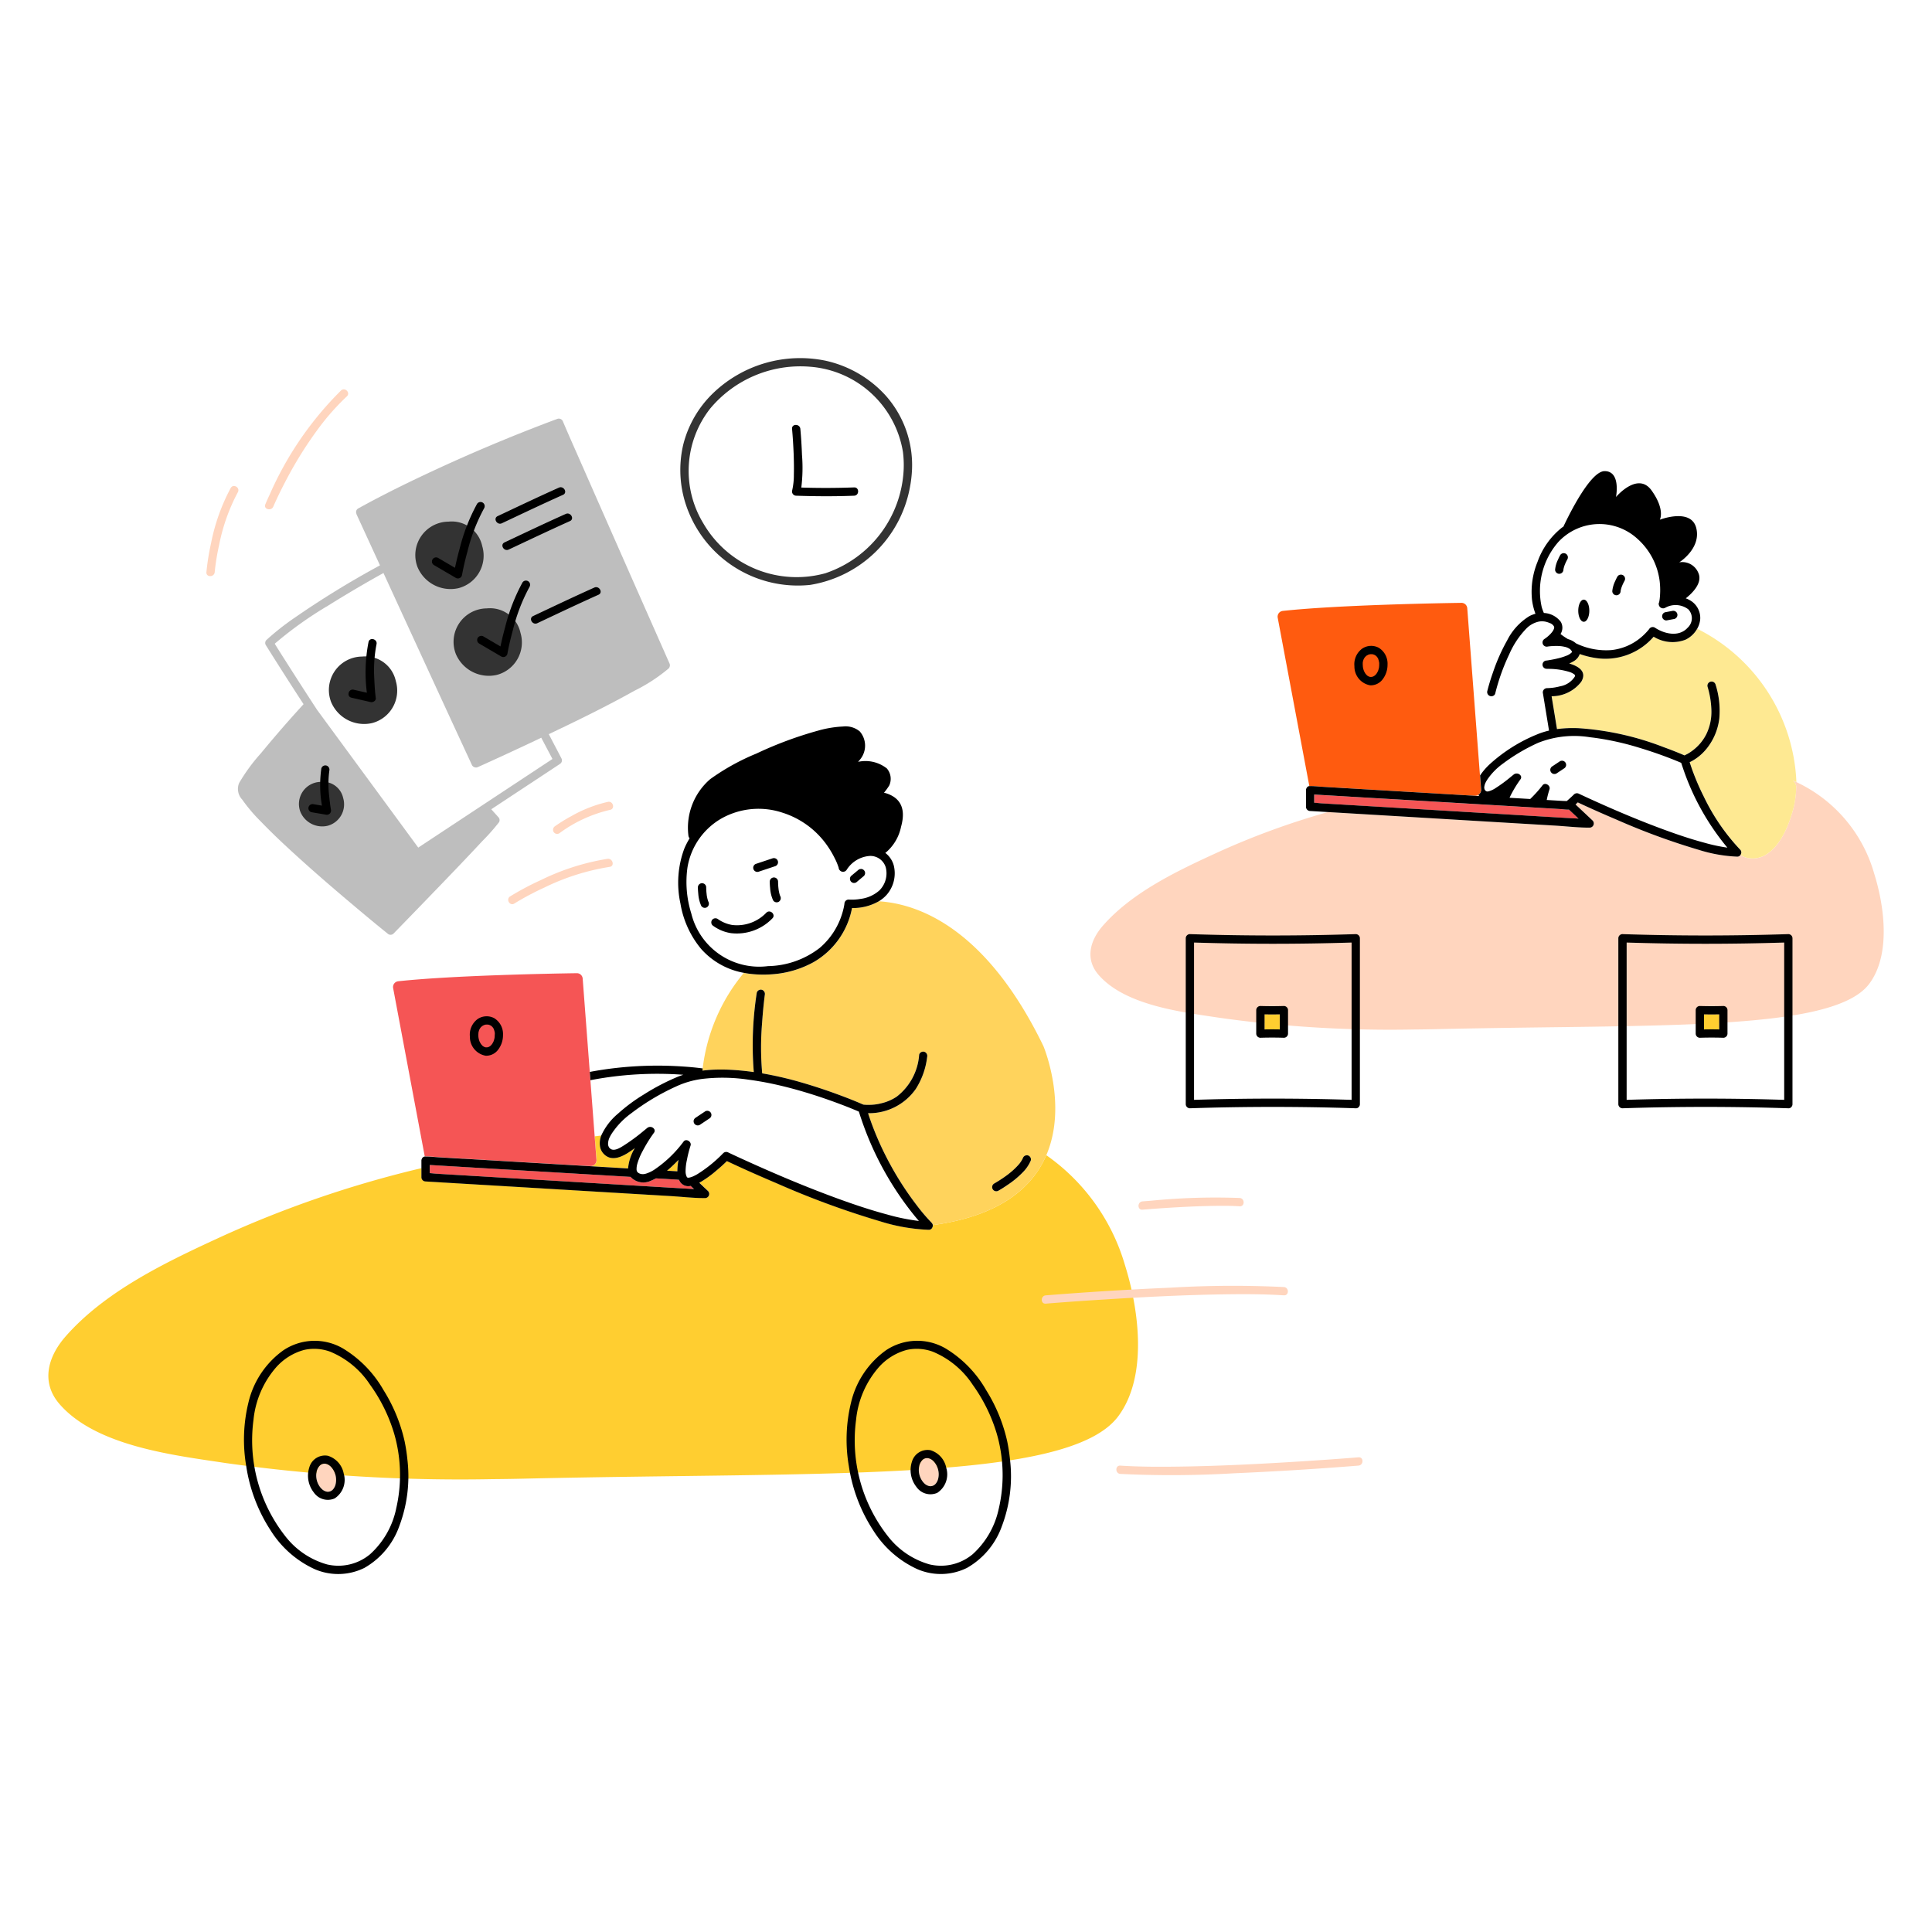
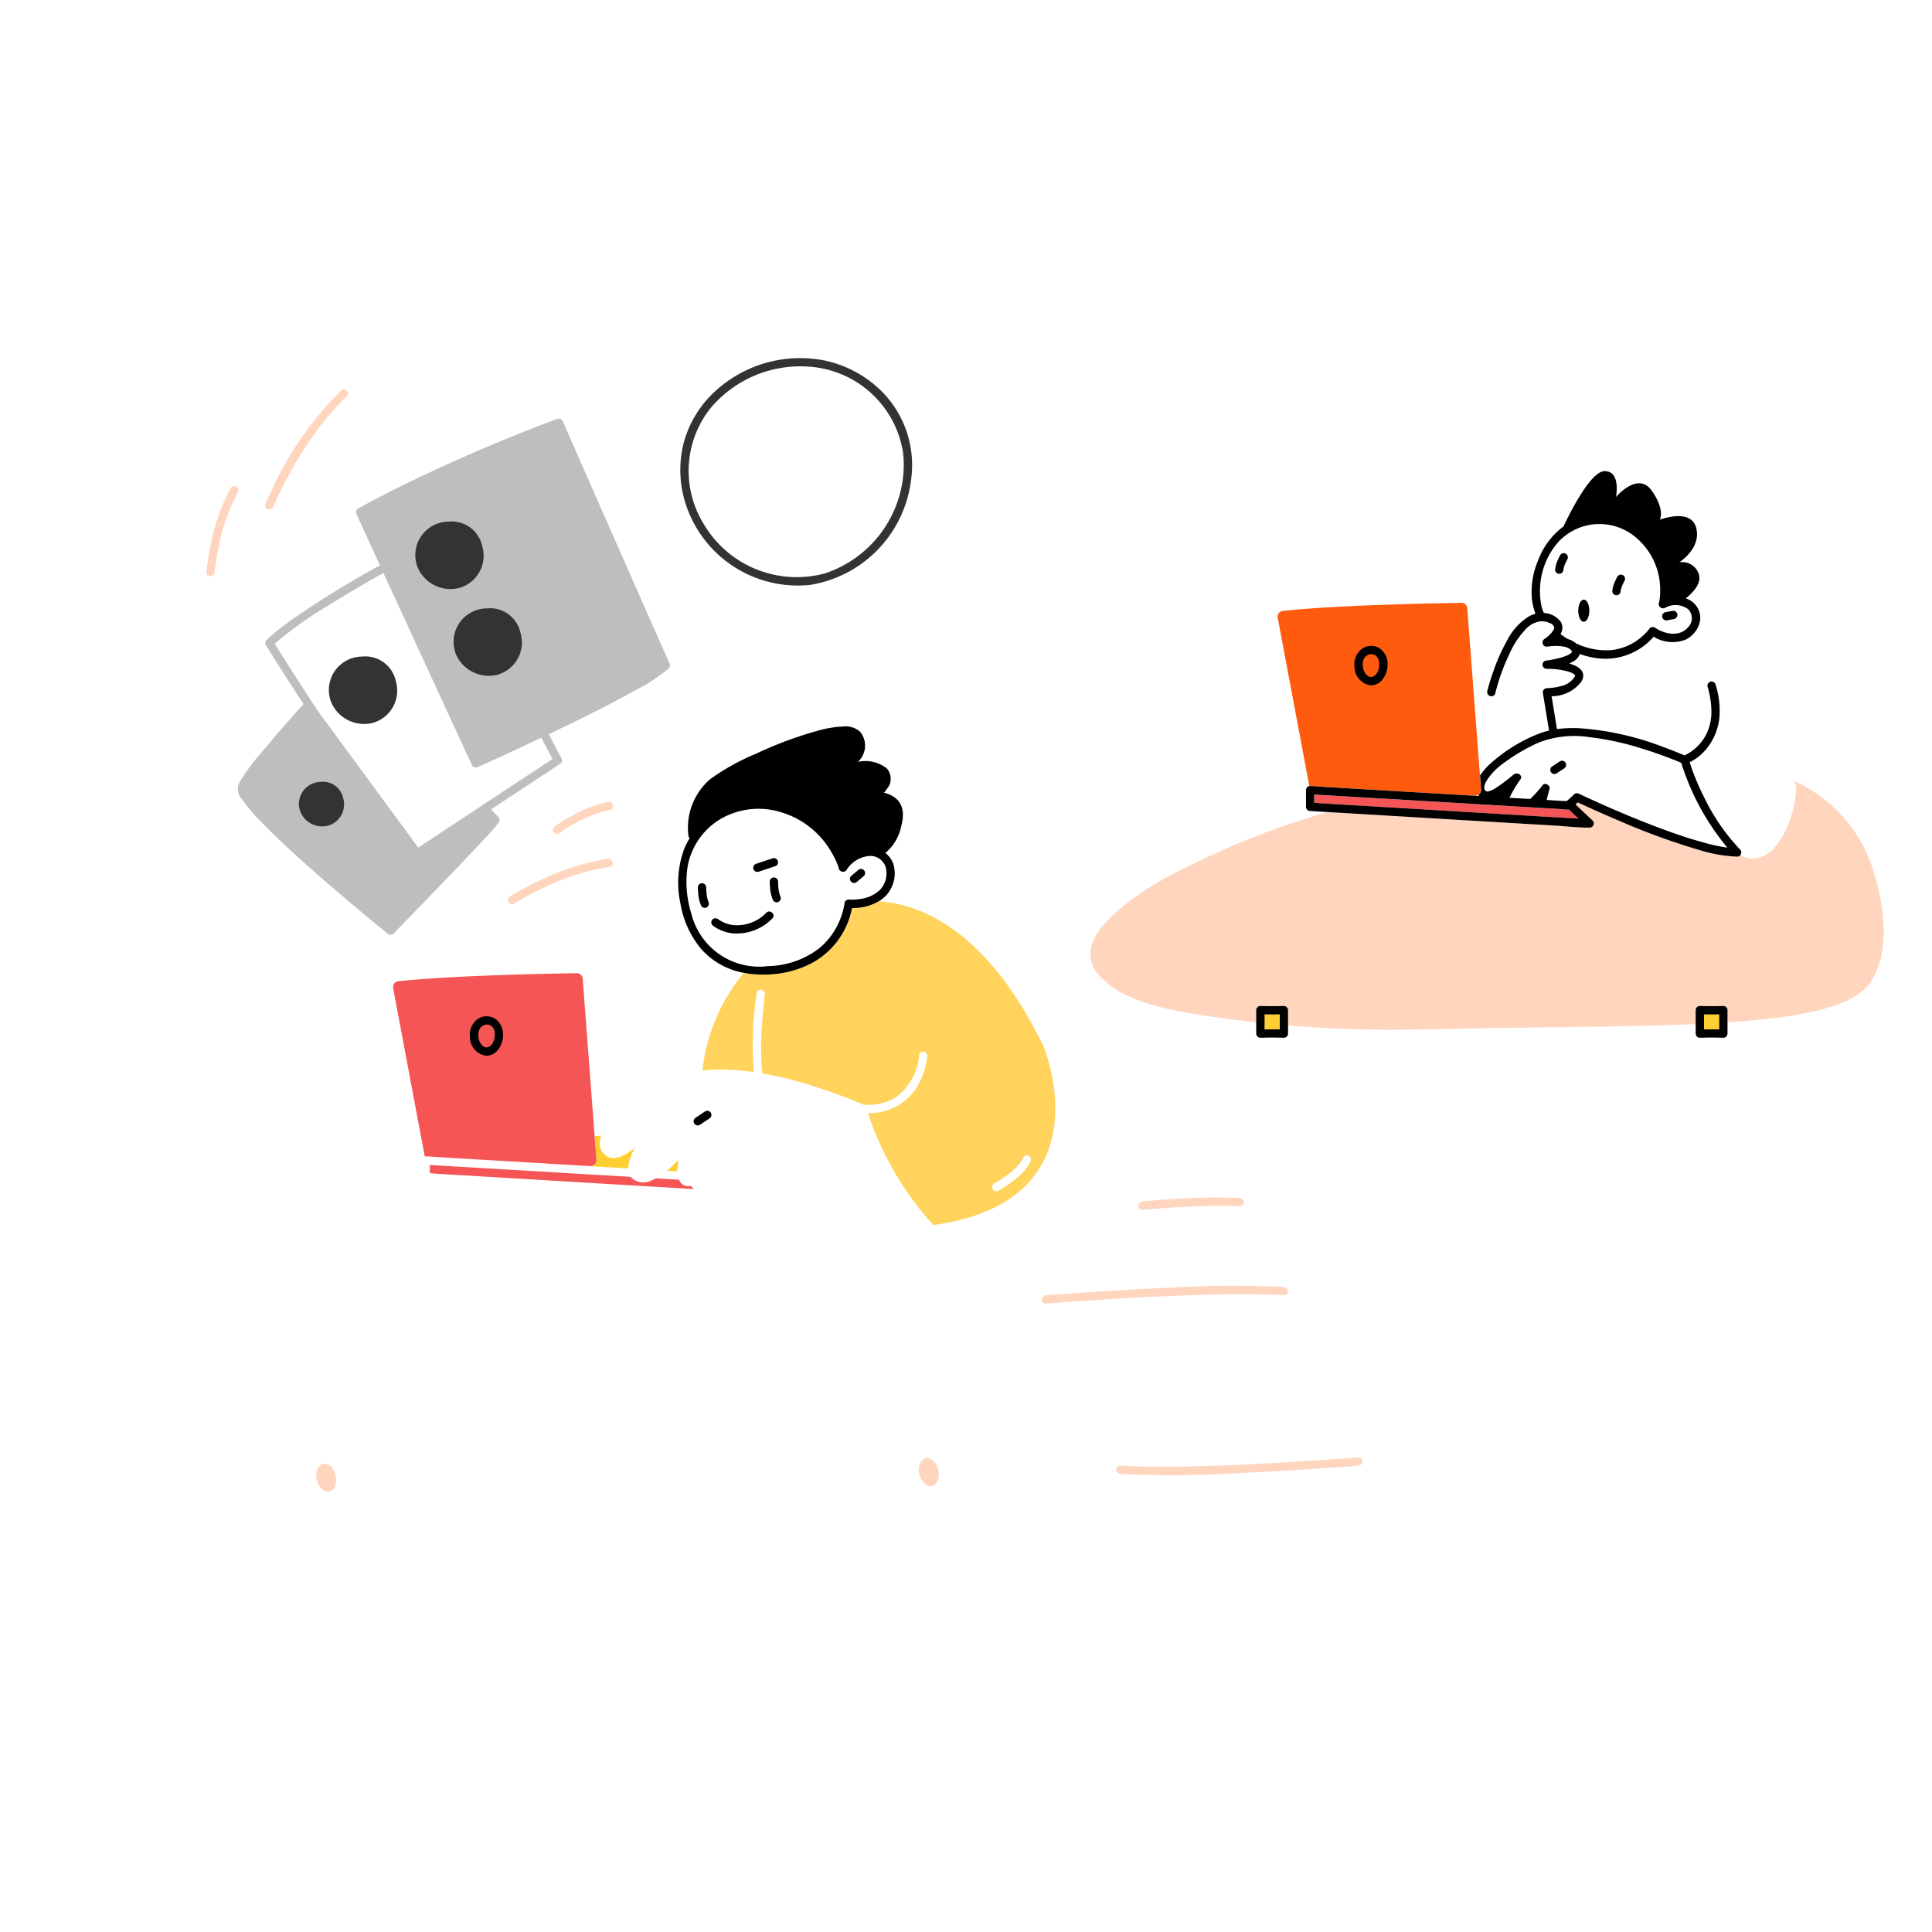
<svg xmlns="http://www.w3.org/2000/svg" viewBox="0 0 200 200">
  <desc>Being Productive 1 Streamline Illustration: https://streamlinehq.com</desc>
  <defs />
  <path d="m69.291 68.643 -3.5 -7.916Q62.868 54.1 59.95 47.469c-0.57 -1.3 -1.151 -2.591 -1.7 -3.9a0.465 0.465 0 0 0 -0.524 -0.218 177.536 177.536 0 0 0 -14.57 6.178c-2.05 0.977 -4.078 2 -6.063 3.1a0.42 0.42 0 0 0 -0.21 0.506 0.512 0.512 0 0 0 0.039 0.135l2.413 5.255a94.356 94.356 0 0 0 -8.764 5.375 26.763 26.763 0 0 0 -2.992 2.353 0.434 0.434 0 0 0 -0.067 0.52 391.661 391.661 0 0 0 3.912 6.124 125.959 125.959 0 0 0 -4.413 5.08 18.757 18.757 0 0 0 -2.26 3.086 1.6 1.6 0 0 0 0.32 1.707 17.06 17.06 0 0 0 1.9 2.243 67.068 67.068 0 0 0 2.847 2.772c2.11 1.956 4.287 3.84 6.486 5.695 1.246 1.051 2.495 2.1 3.768 3.121l0.056 0.046a0.44 0.44 0 0 0 0.607 0q1.736 -1.781 3.463 -3.57c1.926 -1.994 3.853 -3.988 5.742 -6.018a21.023 21.023 0 0 0 1.721 -1.945 0.435 0.435 0 0 0 -0.067 -0.52l-0.738 -0.819q2.653 -1.752 5.306 -3.5l1.8 -1.19a0.439 0.439 0 0 0 0.154 -0.587L56.81 76c3 -1.424 5.982 -2.884 8.879 -4.5a17.478 17.478 0 0 0 3.528 -2.3 0.482 0.482 0 0 0 0.074 -0.557zm-12.1 9.926L52.6 81.6l-7.82 5.163 -1.483 0.98 -3.536 -4.816 -6.067 -8.26 -0.874 -1.19q-1.536 -2.353 -3.045 -4.723 -0.675 -1.054 -1.336 -2.116a38.929 38.929 0 0 1 5.5 -3.928 127.829 127.829 0 0 1 5.714 -3.368l0.043 -0.024 0.444 0.966q3.033 6.6 6.074 13.2 1.323 2.87 2.652 5.736a0.481 0.481 0 0 0 0.641 0.171 344.927 344.927 0 0 0 5.923 -2.736l0.6 -0.287z" fill="#bebebe" stroke-width="1" />
  <path d="M49.921 56.532A3.228 3.228 0 0 0 46.426 54a3.464 3.464 0 0 0 -3.2 4.713 3.706 3.706 0 0 0 4.228 2.175 3.473 3.473 0 0 0 2.467 -4.356zM37.479 67.967a3.464 3.464 0 0 0 -3.2 4.713 3.705 3.705 0 0 0 4.229 2.175 3.471 3.471 0 0 0 2.465 -4.355 3.228 3.228 0 0 0 -3.494 -2.533zM33.217 80.94a2.288 2.288 0 0 0 -2.117 3.113 2.448 2.448 0 0 0 2.793 1.437 2.294 2.294 0 0 0 1.631 -2.88 2.133 2.133 0 0 0 -2.307 -1.67zM53.88 65.509a3.227 3.227 0 0 0 -3.494 -2.528 3.464 3.464 0 0 0 -3.2 4.713 3.708 3.708 0 0 0 4.229 2.175 3.472 3.472 0 0 0 2.465 -4.36z" fill="#333333" stroke-width="1" />
  <path d="M91.661 40.921a11.843 11.843 0 0 0 -6.2 -3.581 13.007 13.007 0 0 0 -11.626 3.346 11.183 11.183 0 0 0 -3.107 5.347 11.466 11.466 0 0 0 0.58 7.024 12.2 12.2 0 0 0 12.549 7.493A12.529 12.529 0 0 0 94.185 50.5a12.867 12.867 0 0 0 0.225 -1.856 10.819 10.819 0 0 0 -2.749 -7.723zm-6.143 18.4a11.166 11.166 0 0 1 -12.7 -5.128 10.455 10.455 0 0 1 0.694 -11.89 12.15 12.15 0 0 1 10.31 -4.341 10.555 10.555 0 0 1 9.65 8.821 10.92 10.92 0 0 1 0.074 1.861 11.909 11.909 0 0 1 -8.028 10.672z" fill="#333333" stroke-width="1" />
  <path d="M86.915 90.078a0.352 0.352 0 0 1 -0.1 -0.24l-0.012 -0.039a6.18 6.18 0 0 0 -0.409 -0.974 9.934 9.934 0 0 0 -1.015 -1.633 8.917 8.917 0 0 0 -4.42 -3.076 7.835 7.835 0 0 0 -6.286 0.617 7.194 7.194 0 0 0 -3.513 5.082 10.885 10.885 0 0 0 0.4 4.743 7.236 7.236 0 0 0 7.943 5.453 8.982 8.982 0 0 0 5.36 -1.892A7.557 7.557 0 0 0 87 95.1a7.917 7.917 0 0 0 0.345 -1.169c0.025 -0.117 0.043 -0.235 0.064 -0.353v-0.022a0.438 0.438 0 0 1 0.429 -0.429 5.229 5.229 0 0 0 1.255 -0.071 3.617 3.617 0 0 0 1.936 -0.875 2.5 2.5 0 0 0 0.658 -2.387 1.667 1.667 0 0 0 -1.614 -1.185 3.079 3.079 0 0 0 -2.436 1.444 0.447 0.447 0 0 1 -0.722 0.025zm-8.633 -0.659 0.213 -0.071 1.5 -0.5a0.429 0.429 0 0 1 0.228 0.828l-0.213 0.071 -1.5 0.5a0.429 0.429 0 1 1 -0.229 -0.827zm-5.106 4.5a0.432 0.432 0 0 1 -0.587 -0.154 3.719 3.719 0 0 1 -0.307 -1.269 7.02 7.02 0 0 1 -0.038 -0.665 0.43 0.43 0 0 1 0.859 0 6.2 6.2 0 0 0 0.034 0.624c0 0.045 0.009 0.091 0.014 0.136l0.005 0.042v0.006c0.014 0.092 0.03 0.184 0.049 0.275a2.713 2.713 0 0 0 0.107 0.379l0.016 0.035a0.44 0.44 0 0 1 -0.152 0.595zm6.769 1.153a5.109 5.109 0 0 1 -4.261 1.528 4.168 4.168 0 0 1 -1.923 -0.808 0.433 0.433 0 0 1 0 -0.607 0.443 0.443 0 0 1 0.607 0c-0.175 -0.138 -0.01 -0.011 0.036 0.019a3.351 3.351 0 0 0 0.316 0.186 3.623 3.623 0 0 0 1.081 0.364 4.2 4.2 0 0 0 3.537 -1.28c0.405 -0.38 1.013 0.226 0.607 0.602zm0.671 -1.725a0.432 0.432 0 0 1 -0.587 -0.154 3.7 3.7 0 0 1 -0.307 -1.269 6.429 6.429 0 0 1 -0.038 -0.665 0.43 0.43 0 0 1 0.859 0c0 0.208 0.013 0.417 0.033 0.623l0.015 0.137 0.005 0.042v0.006c0.014 0.092 0.029 0.184 0.049 0.274a2.6 2.6 0 0 0 0.067 0.263c0.012 0.039 0.025 0.078 0.039 0.116l0.016 0.035a0.441 0.441 0 0 1 -0.151 0.596zm7.492 -2.678 0.092 -0.069 0.627 -0.527a0.429 0.429 0 0 1 0.19 -0.11l0.114 -0.016a0.431 0.431 0 0 1 0.3 0.126 0.438 0.438 0 0 1 0.126 0.3 0.431 0.431 0 0 1 -0.126 0.3l-0.088 0.074 -0.627 0.527a0.433 0.433 0 0 1 -0.189 0.111l-0.114 0.015a0.429 0.429 0 0 1 -0.3 -0.126 0.429 0.429 0 0 1 0 -0.607zm82.566 -25.475c-0.007 0.008 0 0.007 0 0z" fill="none" stroke-width="1" />
  <path d="M161.581 64.384a1.208 1.208 0 0 1 -0.029 1.256c0.169 0.132 0.343 0.259 0.524 0.375 0.081 0.052 0.163 0.1 0.246 0.151a2.1 2.1 0 0 1 0.828 0.438 7.159 7.159 0 0 0 3.663 0.7 5.674 5.674 0 0 0 2.932 -1.2 6.112 6.112 0 0 0 0.76 -0.714c0.069 -0.076 0.134 -0.154 0.2 -0.234l0.021 -0.027a0.437 0.437 0 0 1 0.587 -0.154c1 0.67 2.5 1.009 3.405 0.007a1.333 1.333 0 0 0 0.059 -1.9 2.18 2.18 0 0 0 -2.381 -0.16 0.452 0.452 0 0 1 -0.667 -0.3 0.351 0.351 0 0 1 0.034 -0.276 3.894 3.894 0 0 0 0.07 -0.484 7.967 7.967 0 0 0 -0.011 -1.634 7.037 7.037 0 0 0 -2.318 -4.453 5.813 5.813 0 0 0 -8.236 0.4 7.7 7.7 0 0 0 -1.661 6.679 4.911 4.911 0 0 0 0.225 0.616 2.317 2.317 0 0 1 1.749 0.914zm10.54 -0.8a0.433 0.433 0 0 1 0.256 -0.2l0.092 -0.017 0.636 -0.118a0.441 0.441 0 0 1 0.228 0l0.1 0.043a0.43 0.43 0 0 1 -0.1 0.785l-0.092 0.017 -0.635 0.118a0.424 0.424 0 0 1 -0.229 0l-0.1 -0.043a0.43 0.43 0 0 1 -0.154 -0.587zm-4.916 -3.425a5.3 5.3 0 0 1 0.233 -0.472 0.43 0.43 0 0 1 0.742 0.433 4.975 4.975 0 0 0 -0.241 0.492 2.651 2.651 0 0 0 -0.171 0.563v0.022a0.44 0.44 0 0 1 -0.429 0.43 0.433 0.433 0 0 1 -0.43 -0.43 3.077 3.077 0 0 1 0.296 -1.042zm-3.252 1.921c0.316 0 0.573 0.513 0.573 1.145s-0.257 1.145 -0.573 1.145 -0.572 -0.513 -0.572 -1.145 0.256 -1.149 0.572 -1.149zm-2.965 -3.1a3.037 3.037 0 0 1 0.3 -1.039c0.07 -0.16 0.146 -0.319 0.232 -0.472a0.43 0.43 0 0 1 0.742 0.433 5.329 5.329 0 0 0 -0.241 0.492 2.718 2.718 0 0 0 -0.171 0.564v0.022a0.438 0.438 0 0 1 -0.429 0.429 0.43 0.43 0 0 1 -0.433 -0.436zM63.98 115.276a17.707 17.707 0 0 1 2.682 -1.987 23.164 23.164 0 0 1 3.538 -1.843c0.177 -0.071 0.358 -0.132 0.54 -0.191a36.5 36.5 0 0 0 -9.618 0.561l0.442 5.818c0.225 -0.029 0.45 -0.055 0.675 -0.083a6.438 6.438 0 0 1 1.741 -2.275z" fill="none" stroke-width="1" />
  <path d="M70.241 120.069c-0.093 0.095 -0.185 0.191 -0.279 0.284a14.29 14.29 0 0 1 -0.91 0.838l1.068 0.063a5.947 5.947 0 0 1 0.121 -1.185z" fill="#ffce30" stroke-width="1" />
-   <path d="M116.457 130.969a21.078 21.078 0 0 0 -8.144 -11.383c-1.413 3.3 -4.725 6.273 -11.749 7.235a0.4 0.4 0 0 1 -0.037 0.214 0.388 0.388 0 0 1 -0.369 0.272h-0.021a19.126 19.126 0 0 1 -5.024 -0.893 89.178 89.178 0 0 1 -10.638 -3.905c-1.75 -0.743 -3.493 -1.51 -5.212 -2.324 -0.356 0.342 -0.724 0.674 -1.1 0.989a10.988 10.988 0 0 1 -1.761 1.256l0.907 0.853a0.433 0.433 0 0 1 -0.3 0.732h-0.052c-1.169 0 -2.356 -0.14 -3.521 -0.209l-7.222 -0.43 -8.349 -0.5 -6.907 -0.411 -2.892 -0.173a0.438 0.438 0 0 1 -0.429 -0.429v-0.936c-0.281 0.068 -0.564 0.131 -0.844 0.2a112.191 112.191 0 0 0 -19.629 6.777c-5.7 2.614 -12.189 5.66 -16.386 10.457 -1.827 2.088 -2.573 4.735 -0.613 6.991 3.807 4.382 11.9 5.3 17.224 6.106a174.106 174.106 0 0 0 27.581 1.662q1.7 -0.013 3.4 -0.053c31.047 -0.715 56.227 0.429 61.378 -6.438 3.108 -4.154 2.142 -11.09 0.709 -15.66z" fill="#ffce30" stroke-width="1" />
  <path d="M65.024 120.953a4.891 4.891 0 0 1 0.7 -2.11c-0.731 0.543 -1.76 1.272 -2.663 0.971a1.482 1.482 0 0 1 -0.939 -1.107 2.175 2.175 0 0 1 0.121 -1.156c-0.225 0.028 -0.45 0.054 -0.675 0.083l0.185 2.431a0.6 0.6 0 0 1 -0.621 0.649l-0.3 -0.01 3.469 0.206z" fill="#ffce30" stroke-width="1" />
  <path d="M153.026 82.281a0.6 0.6 0 0 1 -0.332 0.09l-0.3 -0.01 0.735 0.044a1.441 1.441 0 0 1 -0.103 -0.124zm40.992 8.164a14.964 14.964 0 0 0 -8.055 -9.482 15.328 15.328 0 0 0 -0.39 -0.173 0.93 0.93 0 0 1 0.368 0.613 9.66 9.66 0 0 1 -0.465 2.895c-0.7 2.342 -2.19 4.917 -4.5 4.533a2.316 2.316 0 0 1 -0.808 -0.321 0.382 0.382 0 0 1 -0.315 0.167h-0.017a15.267 15.267 0 0 1 -3.993 -0.708 70.614 70.614 0 0 1 -8.469 -3.11 114.784 114.784 0 0 1 -4.042 -1.8c-0.076 0.073 -0.152 0.146 -0.23 0.217l0.658 0.619 1.113 1.046a0.433 0.433 0 0 1 -0.3 0.733h-0.052c-1.169 0 -2.356 -0.14 -3.521 -0.21l-7.222 -0.429 -8.349 -0.5 -6.907 -0.412 -1.039 -0.061a79.328 79.328 0 0 0 -11.383 4.154c-4.152 1.9 -8.874 4.121 -11.93 7.613 -1.329 1.52 -1.872 3.447 -0.446 5.089 2.772 3.19 8.665 3.857 12.539 4.446a126.837 126.837 0 0 0 20.08 1.21q1.236 -0.011 2.473 -0.039c22.6 -0.521 40.934 0.313 44.684 -4.687 2.265 -3.026 1.562 -8.076 0.518 -11.403zm-97.359 60.834a1.158 1.158 0 0 0 -0.334 -0.249 0.607 0.607 0 0 0 -0.148 -0.057 1.268 1.268 0 0 0 -0.122 -0.028h-0.024a0.678 0.678 0 0 0 -0.545 0.2 1.273 1.273 0 0 0 -0.333 0.669 1.987 1.987 0 0 0 0.471 1.679 1.045 1.045 0 0 0 0.608 0.35 0.71 0.71 0 0 0 0.524 -0.143 0.942 0.942 0 0 0 0.221 -0.263 1.187 1.187 0 0 0 0.147 -0.359 1.906 1.906 0 0 0 0.007 -0.889 1.928 1.928 0 0 0 -0.472 -0.91zm-62.379 0.573a1.135 1.135 0 0 0 -0.334 -0.249 0.594 0.594 0 0 0 -0.149 -0.058 0.965 0.965 0 0 0 -0.121 -0.027h-0.024a0.683 0.683 0 0 0 -0.545 0.2 1.274 1.274 0 0 0 -0.334 0.669 1.988 1.988 0 0 0 0.472 1.679 1.032 1.032 0 0 0 0.607 0.35 0.709 0.709 0 0 0 0.524 -0.143 0.892 0.892 0 0 0 0.221 -0.262 1.18 1.18 0 0 0 0.148 -0.36 1.989 1.989 0 0 0 -0.465 -1.8z" fill="#ffd5be" stroke-width="1" />
  <path d="M90.975 93.3a5.388 5.388 0 0 1 -2.775 0.7 8.228 8.228 0 0 1 -3.98 5.606 10.36 10.36 0 0 1 -4.329 1.259q-0.18 0.014 -0.36 0.021a11.506 11.506 0 0 1 -1.916 -0.074c-0.206 -0.026 -0.41 -0.062 -0.612 -0.1a18.955 18.955 0 0 0 -4.262 9.891c-0.009 0.075 -0.016 0.152 -0.024 0.229 0.3 -0.038 0.608 -0.067 0.913 -0.085a18.461 18.461 0 0 1 2.01 0c0.8 0.041 1.6 0.122 2.392 0.234a35.185 35.185 0 0 1 0.31 -8.215 0.432 0.432 0 0 1 0.528 -0.3 0.444 0.444 0 0 1 0.3 0.526c0.031 -0.222 -0.012 0.1 -0.02 0.163 -0.026 0.211 -0.05 0.423 -0.073 0.634q-0.114 1.061 -0.187 2.125a30.4 30.4 0 0 0 0.012 5.2 37.2 37.2 0 0 1 3.933 0.906c1.252 0.357 2.488 0.766 3.7 1.206 0.937 0.339 1.867 0.7 2.78 1.1l0.062 0.025 0.078 0.008c0.16 0.012 0.321 0.016 0.481 0.015a5 5 0 0 0 1.283 -0.157 4.817 4.817 0 0 0 1.61 -0.692 6.014 6.014 0 0 0 2.322 -4.344 0.433 0.433 0 0 1 0.528 -0.3 0.445 0.445 0 0 1 0.3 0.528 7.841 7.841 0 0 1 -1.177 3.32 5.891 5.891 0 0 1 -4.94 2.51c0.074 0.229 0.152 0.458 0.232 0.685 0.019 0.053 0.035 0.106 0.054 0.158a31.176 31.176 0 0 0 1.561 3.612 32.378 32.378 0 0 0 3.209 5.1 18.49 18.49 0 0 0 1.523 1.785 0.405 0.405 0 0 1 0.123 0.245c7.024 -0.962 10.336 -3.939 11.749 -7.235 2.25 -5.247 -0.3 -11.3 -0.3 -11.3C102.037 95.953 94.959 93.55 90.975 93.3zm15.734 26.84a3.794 3.794 0 0 1 -0.7 1.089 9.4 9.4 0 0 1 -1.71 1.441c-0.3 0.208 -0.611 0.409 -0.931 0.588a0.43 0.43 0 1 1 -0.434 -0.742 14.345 14.345 0 0 0 0.975 -0.616q0.2 -0.141 0.4 -0.289l0.061 -0.047 0.014 -0.01 0.022 -0.018 0.061 -0.048c0.063 -0.05 0.124 -0.1 0.185 -0.151a6.906 6.906 0 0 0 0.775 -0.745 2.8 2.8 0 0 0 0.1 -0.117l0.037 -0.046q0.067 -0.089 0.129 -0.18a2.828 2.828 0 0 0 0.181 -0.318c0.017 -0.036 0.039 -0.09 0.011 -0.02a0.439 0.439 0 0 1 0.528 -0.3 0.431 0.431 0 0 1 0.296 0.524z" fill="#ffd35c" stroke-width="1" />
-   <path d="M185.573 80.79c0.132 0.056 0.261 0.114 0.39 0.173a18.6 18.6 0 0 0 -10.27 -15.876 2.755 2.755 0 0 1 -1.186 1.12 3.724 3.724 0 0 1 -3.318 -0.3 6.6 6.6 0 0 1 -5.608 2.253 8.714 8.714 0 0 1 -2.042 -0.462 1.351 1.351 0 0 1 -0.592 0.726 3.834 3.834 0 0 1 -0.493 0.257c0.945 0.274 1.874 0.827 1.241 1.888a3.85 3.85 0 0 1 -3.069 1.5l0.557 3.4a12.919 12.919 0 0 1 2.248 -0.091 29.65 29.65 0 0 1 8.784 1.959c0.732 0.265 1.458 0.548 2.173 0.857 0.055 -0.027 0.108 -0.055 0.161 -0.083s0.114 -0.055 0.169 -0.087a4.7 4.7 0 0 0 0.447 -0.292 4.891 4.891 0 0 0 0.862 -0.8 4.839 4.839 0 0 0 0.607 -0.914 5.3 5.3 0 0 0 0.533 -2.57 9.352 9.352 0 0 0 -0.393 -2.356 0.429 0.429 0 0 1 0.827 -0.229 8.955 8.955 0 0 1 0.385 3.516 6.149 6.149 0 0 1 -1.27 3.064 5.759 5.759 0 0 1 -0.436 0.487 4.962 4.962 0 0 1 -1.362 0.967l0.033 0.1c0.054 0.163 0.107 0.327 0.164 0.49l0.022 0.066c0.111 0.315 0.231 0.627 0.355 0.936q0.4 0.988 0.874 1.941a21.494 21.494 0 0 0 3.772 5.513 0.39 0.39 0 0 1 0.086 0.458 0.421 0.421 0 0 1 -0.053 0.106 2.316 2.316 0 0 0 0.808 0.321c2.307 0.384 3.8 -2.191 4.5 -4.533a9.66 9.66 0 0 0 0.465 -2.895 0.93 0.93 0 0 0 -0.371 -0.61z" fill="#fee992" stroke-width="1" />
  <path d="m153.249 80.845 -0.044 -0.57 -1.315 -17.31a0.6 0.6 0 0 0 -0.61 -0.558c-2.518 0.037 -12.821 0.223 -18.485 0.834a0.6 0.6 0 0 0 -0.526 0.712l3.267 17.391c0 0.01 0 0.019 0.008 0.029a0.429 0.429 0 0 1 0.081 0h0.056c0.426 0 0.859 0.051 1.285 0.076l2.649 0.157 6.613 0.391 1.211 0.071 4.95 0.293 0.3 0.01a0.606 0.606 0 0 0 0.605 -0.471 0.583 0.583 0 0 0 0.016 -0.178l-0.041 -0.54z" fill="#ff5b0f" stroke-width="1" />
  <path d="M47.958 119.944h0.091l7.824 0.463 4.95 0.292 0.3 0.01a0.6 0.6 0 0 0 0.621 -0.649l-0.185 -2.431 -0.442 -5.818 -0.065 -0.856 -0.733 -9.652a0.6 0.6 0 0 0 -0.61 -0.558c-2.518 0.037 -12.821 0.223 -18.485 0.835a0.6 0.6 0 0 0 -0.526 0.711l3.267 17.391c0 0.01 0.006 0.019 0.008 0.029a0.429 0.429 0 0 1 0.081 0h0.056c0.426 0 0.859 0.051 1.285 0.076zm23.542 2.82a1.013 1.013 0 0 1 -1.194 -0.611l-0.007 -0.019a8.12 8.12 0 0 0 -0.366 -0.032l-2.027 -0.12a4.747 4.747 0 0 1 -0.52 0.246 1.8 1.8 0 0 1 -2.109 -0.4l-4.3 -0.254 -7.781 -0.46 -6.46 -0.382 -1.816 -0.108 -0.429 -0.025v0.845c0.253 0.015 0.511 0.05 0.753 0.064l2.392 0.143 7.221 0.43 8.349 0.5 6.907 0.411 1.736 0.1zm90.949 -38.922 -0.02 -0.02a4.842 4.842 0 0 1 -0.6 -0.035c-0.113 -0.011 -0.225 -0.022 -0.333 -0.029l-0.292 -0.017 -1.19 -0.07 -0.423 -0.025 -0.324 -0.02 -0.116 -0.006 -0.443 -0.027 -0.625 -0.037 -0.668 -0.039 -1.415 -0.084 -0.427 -0.025 -0.446 -0.027 -2.585 -0.153 -7.78 -0.46 -1.746 -0.1 -4.714 -0.279 -2.245 -0.132v0.843c0.253 0.015 0.511 0.05 0.753 0.064l2.392 0.143 0.892 0.053 6.329 0.376 8.349 0.5 0.555 0.033 0.723 0.044 0.6 0.035 0.978 0.058 1.669 0.1 0.519 0.031 0.717 0.042 0.87 0.052 0.279 0.017 1.736 0.1z" fill="#f55555" stroke-width="1" />
-   <path d="m44.9 58.483 2.288 1.34a0.432 0.432 0 0 0 0.63 -0.256 29.14 29.14 0 0 1 0.578 -2.493 18.621 18.621 0 0 1 1.73 -4.478 0.43 0.43 0 0 0 -0.742 -0.433 19.427 19.427 0 0 0 -1.793 4.6 32.203 32.203 0 0 0 -0.491 2.017l-1.767 -1.035a0.429 0.429 0 0 0 -0.433 0.738zm7.622 9.217c0.15 -0.839 0.354 -1.671 0.577 -2.493a18.639 18.639 0 0 1 1.73 -4.477 0.43 0.43 0 0 0 -0.741 -0.434A19.342 19.342 0 0 0 52.3 64.9a31.517 31.517 0 0 0 -0.491 2.017l-1.767 -1.035a0.429 0.429 0 0 0 -0.433 0.741l2.287 1.341a0.434 0.434 0 0 0 0.626 -0.264zm-16.137 4.526 1.972 0.452c0.241 0.055 0.581 -0.122 0.544 -0.414 -0.083 -0.644 -0.125 -1.3 -0.151 -1.943a14.151 14.151 0 0 1 0.227 -3.63c0.12 -0.538 -0.708 -0.768 -0.828 -0.228a16.369 16.369 0 0 0 -0.17 5.248l-1.366 -0.311c-0.538 -0.125 -0.767 0.7 -0.228 0.826zm-4.149 11.852 1.494 0.255a0.437 0.437 0 0 0 0.528 -0.528c-0.025 -0.131 -0.045 -0.263 -0.065 -0.394l-0.032 -0.224v-0.035l-0.015 -0.114c-0.025 -0.2 -0.046 -0.395 -0.065 -0.593a10.441 10.441 0 0 1 0.011 -2.667 0.443 0.443 0 0 0 -0.3 -0.528 0.432 0.432 0 0 0 -0.528 0.3 12.365 12.365 0 0 0 0.064 3.848l-0.859 -0.146a0.442 0.442 0 0 0 -0.528 0.3 0.433 0.433 0 0 0 0.295 0.526zm19.716 -29.909c2.106 -0.993 4.21 -1.995 6.335 -2.946 0.5 -0.226 0.067 -0.966 -0.433 -0.742 -2.125 0.952 -4.229 1.953 -6.335 2.947 -0.5 0.235 -0.064 0.972 0.433 0.741zm0.711 2.721c2.106 -0.99 4.21 -1.99 6.337 -2.947 0.5 -0.225 0.067 -0.965 -0.433 -0.741 -2.126 0.952 -4.23 1.953 -6.336 2.947 -0.501 0.235 -0.066 0.976 0.432 0.741zm2.96 7.623c2.106 -0.993 4.21 -1.994 6.335 -2.946 0.5 -0.226 0.067 -0.966 -0.433 -0.742 -2.125 0.952 -4.229 1.954 -6.335 2.947 -0.5 0.236 -0.064 0.976 0.433 0.741zm26.557 -15.39a7.131 7.131 0 0 1 -0.175 1.649 0.434 0.434 0 0 0 0.414 0.543c2 0.068 4 0.081 6 0 0.55 -0.022 0.553 -0.88 0 -0.858a79.12 79.12 0 0 1 -5.468 0.014 16.529 16.529 0 0 0 0.07 -3.392 50.94 50.94 0 0 0 -0.169 -2.679c-0.049 -0.546 -0.908 -0.551 -0.858 0 0.079 0.866 0.131 1.735 0.166 2.6 0.024 0.71 0.04 1.417 0.02 2.123zM41.887 149.209A16.92 16.92 0 0 0 39.7 143.9a11.933 11.933 0 0 0 -4.182 -4.3 5.826 5.826 0 0 0 -6.17 0.173 9.238 9.238 0 0 0 -3.631 5.42 16.184 16.184 0 0 0 -0.224 6.6 16.678 16.678 0 0 0 2.529 6.644 10.562 10.562 0 0 0 4.525 3.989 6.121 6.121 0 0 0 5.176 -0.118 8.076 8.076 0 0 0 3.61 -4.32 14.645 14.645 0 0 0 0.84 -6.9q-0.095 -0.952 -0.286 -1.879zm-0.883 7a8.774 8.774 0 0 1 -2.693 4.684 5.124 5.124 0 0 1 -4.46 1.054 8.32 8.32 0 0 1 -4.316 -2.92 16.053 16.053 0 0 1 -3.293 -12.046 9.734 9.734 0 0 1 2.337 -5.43 5.965 5.965 0 0 1 2.913 -1.809 4.8 4.8 0 0 1 2.7 0.188 9.09 9.09 0 0 1 4.118 3.416 16.877 16.877 0 0 1 2.462 4.959q0.169 0.558 0.29 1.128a15.357 15.357 0 0 1 -0.062 6.78zm63.263 -7a16.946 16.946 0 0 0 -2.185 -5.311 11.933 11.933 0 0 0 -4.182 -4.3 5.826 5.826 0 0 0 -6.17 0.173 9.247 9.247 0 0 0 -3.631 5.42 16.184 16.184 0 0 0 -0.224 6.6 16.693 16.693 0 0 0 2.529 6.644 10.558 10.558 0 0 0 4.526 3.989 6.119 6.119 0 0 0 5.175 -0.118 8.071 8.071 0 0 0 3.61 -4.32 14.62 14.62 0 0 0 0.84 -6.9q-0.098 -0.95 -0.288 -1.877zm-0.883 7a8.782 8.782 0 0 1 -2.694 4.684 5.122 5.122 0 0 1 -4.459 1.054 8.323 8.323 0 0 1 -4.317 -2.92 16.053 16.053 0 0 1 -3.293 -12.046 9.741 9.741 0 0 1 2.337 -5.43 5.965 5.965 0 0 1 2.913 -1.809 4.8 4.8 0 0 1 2.7 0.188 9.1 9.1 0 0 1 4.119 3.416 16.926 16.926 0 0 1 2.462 4.959c0.112 0.372 0.21 0.748 0.29 1.128a15.387 15.387 0 0 1 -0.058 6.78zM140.347 96.7q-8.583 0.283 -17.169 0a0.434 0.434 0 0 0 -0.429 0.429V114.3a0.433 0.433 0 0 0 0.429 0.429q8.582 -0.284 17.169 0a0.374 0.374 0 0 0 0.342 -0.169 0.4 0.4 0 0 0 0.087 -0.26V97.129a0.434 0.434 0 0 0 -0.429 -0.429zm-0.43 17.156q-8.153 -0.256 -16.31 0V97.571q8.153 0.257 16.31 0zM185.128 96.7q-8.581 0.283 -17.169 0a0.434 0.434 0 0 0 -0.429 0.429V114.3a0.434 0.434 0 0 0 0.429 0.429q8.583 -0.284 17.169 0a0.374 0.374 0 0 0 0.343 -0.169 0.4 0.4 0 0 0 0.086 -0.26V97.129a0.433 0.433 0 0 0 -0.429 -0.429zm-0.429 17.156q-8.153 -0.256 -16.31 0V97.571q8.153 0.257 16.31 0zm-134.812 -7.631a0.152 0.152 0 0 1 -0.022 0.022 0.1 0.1 0 0 0 0.024 -0.023z" stroke-width="1" />
  <path d="M51.161 105.4a1.673 1.673 0 0 0 -1.693 0.075 2 2 0 0 0 -0.825 1.831 1.975 1.975 0 0 0 1.636 1.982 1.537 1.537 0 0 0 1.259 -0.586 2.475 2.475 0 0 0 0.533 -1.557 1.927 1.927 0 0 0 -0.91 -1.745zm-1.087 0.72h0.009c-0.026 0.019 -0.083 0.025 -0.009 -0.001zm1.139 1.025c0 0.054 0 0.107 -0.006 0.161 0 0.016 -0.009 0.088 -0.01 0.1v0.015l-0.014 0.075a2.075 2.075 0 0 1 -0.083 0.286l-0.016 0.043c-0.042 0.076 -0.078 0.154 -0.126 0.227 -0.014 0.022 -0.1 0.122 -0.031 0.048 -0.026 0.027 -0.05 0.057 -0.076 0.085s-0.052 0.053 -0.08 0.078l-0.031 0.026 -0.1 0.064c-0.032 0.02 -0.113 0.044 -0.058 0.03l-0.061 0.017c-0.019 0.006 -0.038 0.01 -0.058 0.015s-0.093 0 -0.031 0.007 -0.039 0 -0.064 0 -0.124 0.007 -0.063 0h0.022a0.175 0.175 0 0 1 -0.039 0l-0.043 -0.01 -0.058 -0.016c-0.014 0 -0.1 -0.026 -0.033 -0.009s-0.035 -0.018 -0.057 -0.03 -0.061 -0.037 -0.091 -0.056l-0.018 -0.01 -0.006 -0.007c-0.036 -0.032 -0.071 -0.063 -0.1 -0.1 -0.019 -0.019 -0.036 -0.04 -0.054 -0.06 0 0 -0.03 -0.038 -0.044 -0.059 -0.052 -0.077 -0.091 -0.16 -0.136 -0.241l-0.016 -0.043a1.761 1.761 0 0 1 -0.079 -0.267l-0.011 -0.056 -0.01 -0.055c0 -0.019 -0.009 -0.086 -0.01 -0.1 0 -0.053 -0.006 -0.107 -0.006 -0.16 0 -0.073 0.011 -0.146 0.011 -0.218v-0.012c0.006 -0.035 0.013 -0.07 0.022 -0.105a1.494 1.494 0 0 1 0.055 -0.184l0.006 -0.017c0.013 -0.022 0.022 -0.046 0.034 -0.068 0.028 -0.054 0.062 -0.1 0.095 -0.153l0.048 -0.054c0.017 -0.018 0.065 -0.057 0.1 -0.087 -0.016 0.011 -0.024 0.01 0.019 -0.02l0.008 -0.008 -0.006 0.007 0.056 -0.037a0.867 0.867 0 0 0 0.139 -0.071l0.057 -0.019a1.386 1.386 0 0 1 0.142 -0.032h0.209l0.056 0.011c0.049 0.012 0.095 0.029 0.143 0.044 0.027 0.014 0.055 0.028 0.081 0.043s0.047 0.029 0.07 0.045h0.006a1.689 1.689 0 0 1 0.128 0.126l0.011 0.013c0.016 0.024 0.034 0.048 0.049 0.072s0.05 0.074 0.071 0.115v0.021c0 0.015 0.014 0.04 0.021 0.06l0.031 0.1c0.01 0.034 0.019 0.08 0.027 0.12l0.008 0.041c0.011 0.053 0.013 0.039 0.01 0.018a1.29 1.29 0 0 1 -0.01 0.25zm90.24 -39.263 -0.022 0.022a0.109 0.109 0 0 0 0.024 -0.024z" stroke-width="1" />
  <path d="M141.845 70.944a1.537 1.537 0 0 0 1.259 -0.586 2.477 2.477 0 0 0 0.533 -1.557 1.927 1.927 0 0 0 -0.91 -1.745 1.67 1.67 0 0 0 -1.693 0.075 2 2 0 0 0 -0.825 1.831 1.975 1.975 0 0 0 1.636 1.982zm-0.205 -3.168h0.009c-0.026 0.024 -0.088 0.024 -0.009 0zm-0.567 0.808v-0.012c0.006 -0.036 0.013 -0.071 0.022 -0.105a1.444 1.444 0 0 1 0.055 -0.184l0.006 -0.018c0.013 -0.022 0.022 -0.045 0.034 -0.068 0.028 -0.053 0.062 -0.1 0.095 -0.152 0.016 -0.018 0.031 -0.037 0.048 -0.054s0.065 -0.057 0.1 -0.087c-0.016 0.011 -0.024 0.009 0.019 -0.02l0.008 -0.008 -0.006 0.006c0.018 -0.012 0.037 -0.025 0.056 -0.036a0.958 0.958 0 0 0 0.139 -0.071c0.019 -0.007 0.038 -0.014 0.057 -0.019 0.047 -0.014 0.094 -0.023 0.142 -0.033h0.061a1.454 1.454 0 0 1 0.148 0l0.056 0.011c0.049 0.012 0.095 0.029 0.143 0.044 0.027 0.015 0.055 0.028 0.081 0.044l0.07 0.044h0.006c0.044 0.042 0.088 0.081 0.128 0.127l0.011 0.012c0.016 0.025 0.034 0.048 0.049 0.073s0.05 0.073 0.071 0.115v0.021c0 0.015 0.014 0.039 0.021 0.06l0.031 0.1c0.01 0.034 0.019 0.079 0.027 0.119l0.008 0.042c0.01 0.053 0.013 0.038 0.01 0.018a1.29 1.29 0 0 1 0.006 0.244c0 0.053 0 0.107 -0.006 0.161 0 0.016 -0.009 0.088 -0.01 0.1v0.014c0 0.025 -0.009 0.051 -0.014 0.076a2.075 2.075 0 0 1 -0.083 0.286l-0.016 0.043c-0.042 0.076 -0.078 0.154 -0.126 0.227 -0.014 0.021 -0.1 0.122 -0.031 0.047l-0.076 0.086a0.963 0.963 0 0 1 -0.08 0.077l-0.031 0.027h-0.005c-0.034 0.022 -0.067 0.045 -0.1 0.065s-0.113 0.044 -0.058 0.029 -0.045 0.013 -0.061 0.018l-0.058 0.014c-0.022 0 -0.093 0 -0.031 0.007s-0.039 0 -0.064 0 -0.124 0.007 -0.063 0h0.022a0.179 0.179 0 0 1 -0.039 0l-0.043 -0.009 -0.058 -0.016c-0.014 0 -0.1 -0.027 -0.033 -0.01s-0.035 -0.018 -0.057 -0.029 -0.061 -0.037 -0.091 -0.056l-0.018 -0.011 -0.006 -0.006c-0.036 -0.032 -0.071 -0.064 -0.1 -0.1s-0.036 -0.04 -0.054 -0.06c0 0 -0.03 -0.038 -0.044 -0.059 -0.052 -0.077 -0.091 -0.16 -0.136 -0.241l-0.016 -0.043a1.761 1.761 0 0 1 -0.079 -0.268l-0.011 -0.056 -0.01 -0.054c0 -0.019 -0.009 -0.086 -0.01 -0.1 0 -0.054 -0.006 -0.107 -0.006 -0.161 -0.011 -0.066 0 -0.139 0 -0.211zM72.579 98.229A7.716 7.716 0 0 0 77 100.706c0.2 0.039 0.406 0.075 0.612 0.1a11.506 11.506 0 0 0 1.916 0.074q0.18 -0.007 0.36 -0.021a10.36 10.36 0 0 0 4.333 -1.259A8.228 8.228 0 0 0 88.2 94a5.388 5.388 0 0 0 2.774 -0.7 3.485 3.485 0 0 0 0.784 -0.637 3.383 3.383 0 0 0 0.757 -3.1 2.449 2.449 0 0 0 -0.871 -1.272l0.068 -0.046a4.753 4.753 0 0 0 1.567 -2.667c0.312 -1.12 0.333 -2.315 -0.7 -3.052a3.046 3.046 0 0 0 -1.069 -0.463 6.494 6.494 0 0 0 0.543 -0.749 1.642 1.642 0 0 0 -0.252 -1.769 3.577 3.577 0 0 0 -2.974 -0.679c0.084 -0.094 0.169 -0.187 0.242 -0.287A2.24 2.24 0 0 0 89 75.714a2.286 2.286 0 0 0 -1.722 -0.507 11.337 11.337 0 0 0 -2.578 0.425 39.486 39.486 0 0 0 -6.4 2.378 23.284 23.284 0 0 0 -4.781 2.648 6.637 6.637 0 0 0 -2.252 5.86 0.458 0.458 0 0 0 0.068 0.19 0.441 0.441 0 0 0 0.053 0.075 7.741 7.741 0 0 0 -0.548 1.064 10.107 10.107 0 0 0 -0.4 5.694 9.868 9.868 0 0 0 2.139 4.688zm-1.415 -8.414a7.194 7.194 0 0 1 3.513 -5.082 7.835 7.835 0 0 1 6.286 -0.617 8.917 8.917 0 0 1 4.42 3.076 9.934 9.934 0 0 1 1.017 1.633 6.18 6.18 0 0 1 0.409 0.974l0.012 0.039a0.352 0.352 0 0 0 0.1 0.24 0.447 0.447 0 0 0 0.722 -0.029 3.079 3.079 0 0 1 2.436 -1.444 1.667 1.667 0 0 1 1.614 1.185 2.5 2.5 0 0 1 -0.658 2.387 3.617 3.617 0 0 1 -1.936 0.875 5.229 5.229 0 0 1 -1.255 0.071 0.438 0.438 0 0 0 -0.429 0.429v0.022c-0.021 0.118 -0.039 0.236 -0.064 0.353A7.917 7.917 0 0 1 87 95.1a7.557 7.557 0 0 1 -2.135 3.021 8.982 8.982 0 0 1 -5.36 1.892 7.236 7.236 0 0 1 -7.943 -5.453 10.885 10.885 0 0 1 -0.398 -4.745z" stroke-width="1" />
  <path d="M80.113 90.834a0.437 0.437 0 0 0 -0.429 0.429 6.429 6.429 0 0 0 0.038 0.665 3.7 3.7 0 0 0 0.307 1.269 0.432 0.432 0 0 0 0.587 0.154 0.441 0.441 0 0 0 0.154 -0.588l-0.016 -0.035a2.255 2.255 0 0 1 -0.039 -0.116 2.6 2.6 0 0 1 -0.067 -0.263 4.128 4.128 0 0 1 -0.049 -0.274v-0.006l-0.005 -0.042 -0.015 -0.137a6.466 6.466 0 0 1 -0.033 -0.623 0.436 0.436 0 0 0 -0.433 -0.433zm-7.524 2.935a0.432 0.432 0 0 0 0.587 0.154 0.44 0.44 0 0 0 0.154 -0.587l-0.016 -0.035a2.958 2.958 0 0 1 -0.107 -0.379 4.625 4.625 0 0 1 -0.049 -0.275v-0.006l-0.005 -0.042c0 -0.045 -0.01 -0.091 -0.014 -0.136a6.2 6.2 0 0 1 -0.034 -0.624 0.43 0.43 0 0 0 -0.859 0c0 0.222 0.016 0.445 0.038 0.665a3.719 3.719 0 0 0 0.305 1.265zm3.095 2.831a5.109 5.109 0 0 0 4.261 -1.519c0.406 -0.376 -0.2 -0.982 -0.607 -0.607a4.2 4.2 0 0 1 -3.537 1.28 3.623 3.623 0 0 1 -1.081 -0.364 3.351 3.351 0 0 1 -0.32 -0.19c-0.046 -0.03 -0.211 -0.157 -0.036 -0.019a0.443 0.443 0 0 0 -0.607 0 0.433 0.433 0 0 0 0 0.607 4.168 4.168 0 0 0 1.927 0.812zm2.827 -6.354 1.5 -0.5 0.213 -0.071a0.429 0.429 0 0 0 -0.224 -0.829l-1.5 0.5 -0.213 0.071a0.429 0.429 0 1 0 0.229 0.827zm9.901 1.16 0.114 -0.015a0.433 0.433 0 0 0 0.189 -0.111l0.627 -0.527 0.088 -0.074a0.431 0.431 0 0 0 0.126 -0.3 0.438 0.438 0 0 0 -0.126 -0.3 0.431 0.431 0 0 0 -0.3 -0.126l-0.114 0.016a0.429 0.429 0 0 0 -0.19 0.11l-0.626 0.521 -0.088 0.074a0.43 0.43 0 0 0 0.3 0.733zm78.925 -29.783a0.44 0.44 0 0 0 0.429 -0.43v-0.022a2.651 2.651 0 0 1 0.171 -0.563 4.975 4.975 0 0 1 0.241 -0.492 0.43 0.43 0 0 0 -0.742 -0.433 5.3 5.3 0 0 0 -0.233 0.472 3.077 3.077 0 0 0 -0.3 1.038 0.433 0.433 0 0 0 0.434 0.43zm-5.92 -2.223a0.438 0.438 0 0 0 0.429 -0.429v-0.022a2.718 2.718 0 0 1 0.171 -0.564 5.329 5.329 0 0 1 0.241 -0.492 0.43 0.43 0 0 0 -0.742 -0.433 5.288 5.288 0 0 0 -0.232 0.472 3.037 3.037 0 0 0 -0.3 1.039 0.43 0.43 0 0 0 0.433 0.429zm10.858 4.767 0.1 0.043a0.424 0.424 0 0 0 0.229 0l0.635 -0.118 0.092 -0.017a0.436 0.436 0 0 0 0.256 -0.2 0.428 0.428 0 0 0 -0.154 -0.588l-0.1 -0.043a0.441 0.441 0 0 0 -0.228 0l-0.636 0.118 -0.092 0.017a0.43 0.43 0 0 0 -0.1 0.785z" stroke-width="1" />
  <path d="M163.381 63.221a0.572 1.145 0 1 0 1.144 0 0.572 1.145 0 1 0 -1.144 0" stroke-width="1" />
-   <path d="M106.41 119.607a0.439 0.439 0 0 0 -0.528 0.3c0.028 -0.07 0.006 -0.016 -0.011 0.02s-0.035 0.071 -0.054 0.106a2.828 2.828 0 0 1 -0.256 0.392l-0.037 0.046a2.8 2.8 0 0 1 -0.1 0.117 6.906 6.906 0 0 1 -0.775 0.745l-0.185 0.151 -0.061 0.048 -0.022 0.018 -0.014 0.01 -0.061 0.047q-0.2 0.149 -0.4 0.289a14.345 14.345 0 0 1 -0.975 0.616 0.43 0.43 0 1 0 0.434 0.742c0.32 -0.179 0.629 -0.38 0.931 -0.588a9.4 9.4 0 0 0 1.71 -1.441 3.794 3.794 0 0 0 0.7 -1.089 0.431 0.431 0 0 0 -0.296 -0.529zm-10.091 30.517a1.684 1.684 0 0 0 -1.916 1.189 2.808 2.808 0 0 0 0.465 2.612 1.764 1.764 0 0 0 2.157 0.614 2.286 2.286 0 0 0 0.934 -2.577 2.375 2.375 0 0 0 -1.64 -1.838zm-0.7 3.37a1.987 1.987 0 0 1 -0.471 -1.679 1.273 1.273 0 0 1 0.333 -0.669 0.678 0.678 0 0 1 0.545 -0.2h0.024c0.041 0.007 0.082 0.017 0.122 0.028a0.607 0.607 0 0 1 0.148 0.057 1.158 1.158 0 0 1 0.334 0.249 1.928 1.928 0 0 1 0.472 0.911 1.906 1.906 0 0 1 -0.007 0.889 1.187 1.187 0 0 1 -0.147 0.359 0.942 0.942 0 0 1 -0.221 0.263 0.71 0.71 0 0 1 -0.524 0.143 1.045 1.045 0 0 1 -0.603 -0.351zM33.94 150.7a1.684 1.684 0 0 0 -1.916 1.189 2.811 2.811 0 0 0 0.464 2.613 1.764 1.764 0 0 0 2.157 0.613 2.285 2.285 0 0 0 0.935 -2.577 2.382 2.382 0 0 0 -1.64 -1.838zm-0.7 3.37a1.988 1.988 0 0 1 -0.472 -1.679 1.274 1.274 0 0 1 0.334 -0.669 0.683 0.683 0 0 1 0.545 -0.2h0.024a0.965 0.965 0 0 1 0.121 0.027 0.594 0.594 0 0 1 0.149 0.058 1.135 1.135 0 0 1 0.334 0.249 1.989 1.989 0 0 1 0.465 1.8 1.18 1.18 0 0 1 -0.148 0.36 0.892 0.892 0 0 1 -0.221 0.262 0.709 0.709 0 0 1 -0.524 0.143 1.032 1.032 0 0 1 -0.602 -0.355zm62.897 -26.761h0.021a0.388 0.388 0 0 0 0.369 -0.272 0.37 0.37 0 0 0 -0.049 -0.408l-0.014 -0.019a0.371 0.371 0 0 0 -0.023 -0.032 18.49 18.49 0 0 1 -1.523 -1.785 32.378 32.378 0 0 1 -3.209 -5.1 31.176 31.176 0 0 1 -1.561 -3.612c-0.019 -0.052 -0.035 -0.105 -0.054 -0.158 -0.08 -0.227 -0.158 -0.456 -0.232 -0.685a5.891 5.891 0 0 0 4.94 -2.51 7.841 7.841 0 0 0 1.177 -3.32 0.445 0.445 0 0 0 -0.3 -0.528 0.433 0.433 0 0 0 -0.528 0.3 6.014 6.014 0 0 1 -2.322 4.344 4.817 4.817 0 0 1 -1.61 0.692 5 5 0 0 1 -1.283 0.157c-0.16 0 -0.321 0 -0.481 -0.015l-0.078 -0.008 -0.062 -0.025c-0.913 -0.4 -1.843 -0.76 -2.78 -1.1a55.303 55.303 0 0 0 -3.7 -1.206 37.2 37.2 0 0 0 -3.933 -0.906 30.4 30.4 0 0 1 -0.012 -5.2q0.072 -1.065 0.187 -2.125c0.023 -0.211 0.047 -0.423 0.073 -0.634 0.008 -0.066 0.051 -0.385 0.02 -0.163a0.444 0.444 0 0 0 -0.3 -0.526 0.432 0.432 0 0 0 -0.528 0.3 35.185 35.185 0 0 0 -0.31 8.215c-0.8 -0.112 -1.592 -0.193 -2.392 -0.234a18.461 18.461 0 0 0 -2.01 0c-0.305 0.018 -0.61 0.047 -0.913 0.085 0.008 -0.077 0.015 -0.154 0.024 -0.229a30.794 30.794 0 0 0 -1.981 -0.193 38.527 38.527 0 0 0 -6.976 0.145q-1.373 0.154 -2.728 0.411l0.065 0.856a36.5 36.5 0 0 1 9.618 -0.561c-0.182 0.059 -0.363 0.12 -0.54 0.191a23.164 23.164 0 0 0 -3.538 1.843 17.707 17.707 0 0 0 -2.682 1.987 6.438 6.438 0 0 0 -1.741 2.275 2.175 2.175 0 0 0 -0.121 1.156 1.482 1.482 0 0 0 0.939 1.107c0.9 0.3 1.932 -0.428 2.663 -0.971a4.891 4.891 0 0 0 -0.7 2.11l-0.732 -0.043 -3.469 -0.206 -4.95 -0.292 -7.824 -0.463h-0.091l-2.558 -0.152c-0.426 -0.025 -0.859 -0.076 -1.285 -0.076h-0.056a0.429 0.429 0 0 0 -0.081 0 0.35 0.35 0 0 0 -0.288 0.207 0.406 0.406 0 0 0 -0.06 0.219v1.723a0.438 0.438 0 0 0 0.429 0.429l2.892 0.173 6.907 0.411 8.349 0.5 7.222 0.43c1.165 0.069 2.352 0.211 3.521 0.209h0.052a0.433 0.433 0 0 0 0.3 -0.732l-0.907 -0.853a10.988 10.988 0 0 0 1.761 -1.256c0.38 -0.315 0.748 -0.647 1.1 -0.989 1.719 0.814 3.462 1.581 5.212 2.324a89.178 89.178 0 0 0 10.638 3.905 19.126 19.126 0 0 0 5.036 0.883zm-24.291 -4.219 -1.736 -0.1 -6.907 -0.411 -8.349 -0.5 -7.221 -0.43 -2.392 -0.143c-0.242 -0.014 -0.5 -0.049 -0.753 -0.064v-0.842l0.429 0.025 1.816 0.108 6.46 0.382 7.781 0.46 4.3 0.254a1.8 1.8 0 0 0 2.109 0.4 4.747 4.747 0 0 0 0.52 -0.246l2.027 0.12c0.119 0.007 0.242 0.019 0.366 0.032l0.007 0.019a1.013 1.013 0 0 0 1.194 0.611zm-5.869 -2.621a6.516 6.516 0 0 1 0.544 -1.306 15.324 15.324 0 0 1 1.17 -1.891 0.349 0.349 0 0 0 0.061 -0.336 0.492 0.492 0 0 0 -0.735 -0.184l-0.367 0.3a19.807 19.807 0 0 1 -2.019 1.493c-0.361 0.223 -1 0.668 -1.425 0.388 -0.006 -0.01 -0.1 -0.086 -0.114 -0.105 -0.072 -0.075 0 0.015 -0.069 -0.1a0.837 0.837 0 0 1 -0.075 -0.233 1.6 1.6 0 0 1 0.182 -0.8c0.044 -0.09 0.095 -0.177 0.145 -0.264a8.1 8.1 0 0 1 2.045 -2.164 23.878 23.878 0 0 1 4.68 -2.801 9.286 9.286 0 0 1 2.655 -0.772 17.979 17.979 0 0 1 4.851 0.077c0.354 0.046 0.706 0.1 1.059 0.159 1.067 0.178 2.125 0.413 3.173 0.687 1.119 0.292 2.226 0.628 3.318 0.995q1.477 0.5 2.927 1.076 0.239 0.1 0.477 0.195l0.178 0.074 0.1 0.043 0.172 0.075c0.088 0.282 0.181 0.562 0.277 0.842a32.3 32.3 0 0 0 5.553 10.024c0.126 0.152 0.254 0.3 0.382 0.452a21 21 0 0 1 -3.226 -0.653c-1.793 -0.477 -3.554 -1.072 -5.3 -1.71 -3.145 -1.152 -6.235 -2.455 -9.285 -3.838 -0.642 -0.291 -1.283 -0.584 -1.919 -0.888a0.445 0.445 0 0 0 -0.52 0.068 14.06 14.06 0 0 1 -2.645 2.154 4.079 4.079 0 0 1 -0.513 0.266 1.652 1.652 0 0 1 -0.326 0.105 0.6 0.6 0 0 1 -0.171 0.017c-0.06 -0.007 -0.095 -0.036 -0.134 -0.108 0 -0.009 -0.006 -0.019 -0.011 -0.028a1.271 1.271 0 0 1 -0.1 -0.476 5.485 5.485 0 0 1 0.136 -1.218 12.245 12.245 0 0 1 0.38 -1.5c0.126 -0.388 -0.449 -0.76 -0.718 -0.417a12.387 12.387 0 0 1 -3.072 2.941 3.524 3.524 0 0 1 -0.8 0.379 1.548 1.548 0 0 1 -0.208 0.048 0.859 0.859 0 0 1 -0.566 -0.094 0.62 0.62 0 0 1 -0.156 -0.134 0.5 0.5 0 0 1 -0.071 -0.266v-0.043a1.958 1.958 0 0 1 0.08 -0.529zm4.143 0.785 -1.068 -0.063c0.319 -0.266 0.622 -0.552 0.91 -0.838 0.094 -0.093 0.186 -0.189 0.279 -0.284a5.947 5.947 0 0 0 -0.121 1.185z" stroke-width="1" />
  <path d="M72.118 116.487a0.426 0.426 0 0 0 0.331 -0.044l0.859 -0.573 0.123 -0.081a0.459 0.459 0 0 0 0.2 -0.257 0.429 0.429 0 0 0 -0.3 -0.528 0.43 0.43 0 0 0 -0.331 0.043l-0.86 0.573 -0.123 0.082a0.457 0.457 0 0 0 -0.2 0.257 0.44 0.44 0 0 0 0.044 0.331 0.436 0.436 0 0 0 0.257 0.197zm95.254 -31.626a70.614 70.614 0 0 0 8.469 3.11 15.267 15.267 0 0 0 3.993 0.708h0.017a0.382 0.382 0 0 0 0.315 -0.167 0.421 0.421 0 0 0 0.053 -0.106 0.39 0.39 0 0 0 -0.086 -0.458 21.494 21.494 0 0 1 -3.772 -5.513q-0.48 -0.951 -0.874 -1.941a23.39 23.39 0 0 1 -0.355 -0.936l-0.022 -0.066c-0.057 -0.163 -0.11 -0.327 -0.164 -0.49l-0.033 -0.1a4.962 4.962 0 0 0 1.362 -0.967 5.759 5.759 0 0 0 0.436 -0.487 6.149 6.149 0 0 0 1.27 -3.064 8.955 8.955 0 0 0 -0.385 -3.516 0.429 0.429 0 0 0 -0.827 0.229 9.352 9.352 0 0 1 0.393 2.356 5.3 5.3 0 0 1 -0.533 2.57 4.839 4.839 0 0 1 -0.607 0.914 4.891 4.891 0 0 1 -0.862 0.8 4.7 4.7 0 0 1 -0.447 0.292c-0.055 0.032 -0.112 0.058 -0.169 0.087s-0.106 0.056 -0.161 0.083a38.568 38.568 0 0 0 -2.173 -0.857 29.65 29.65 0 0 0 -8.784 -1.959 12.919 12.919 0 0 0 -2.248 0.091l-0.557 -3.4a3.85 3.85 0 0 0 3.069 -1.5c0.633 -1.061 -0.3 -1.614 -1.241 -1.888a3.834 3.834 0 0 0 0.493 -0.257 1.351 1.351 0 0 0 0.592 -0.726 8.714 8.714 0 0 0 2.042 0.462 6.6 6.6 0 0 0 5.608 -2.253 3.724 3.724 0 0 0 3.318 0.3 2.755 2.755 0 0 0 1.186 -1.12 2.427 2.427 0 0 0 0.318 -1A2.1 2.1 0 0 0 175 62.174a2.422 2.422 0 0 0 -0.491 -0.234c0.65 -0.512 1.734 -1.558 1.324 -2.582a1.8 1.8 0 0 0 -2 -1.144s2.29 -1.431 1.763 -3.55 -3.772 -0.864 -3.772 -0.864 0.579 -1.023 -0.852 -3.026 -3.687 0.676 -3.687 0.676 0.539 -2.679 -1.177 -2.679c-1.454 0 -3.632 4.4 -4.267 5.746 -0.047 0.033 -0.1 0.06 -0.142 0.094a7.866 7.866 0 0 0 -2.534 3.55 8.186 8.186 0 0 0 -0.574 3.909 6.368 6.368 0 0 0 0.36 1.468 3.058 3.058 0 0 0 -0.623 0.239 6.2 6.2 0 0 0 -2.308 2.518 19.3 19.3 0 0 0 -1.469 3.317 21.803 21.803 0 0 0 -0.589 1.936 0.435 0.435 0 0 0 0.777 0.349 0.427 0.427 0 0 0 0.05 -0.121 21.2 21.2 0 0 1 1.445 -4.042 8.98 8.98 0 0 1 1.754 -2.648 2.586 2.586 0 0 1 1.334 -0.743 1.78 1.78 0 0 1 0.845 0.059 2.863 2.863 0 0 1 0.274 0.1 0.757 0.757 0 0 1 0.435 0.367 0.3 0.3 0 0 1 0.006 0.162 1.041 1.041 0 0 1 -0.189 0.37 2.564 2.564 0 0 1 -0.311 0.345 3.628 3.628 0 0 1 -0.5 0.4 0.432 0.432 0 0 0 0.331 0.785l0.074 -0.012c0.115 -0.014 0.231 -0.026 0.347 -0.034h0.064a5.188 5.188 0 0 1 0.941 0.013c0.1 0.013 0.209 0.032 0.315 0.056a1.465 1.465 0 0 1 0.558 0.231 0.666 0.666 0 0 1 0.136 0.14 0.811 0.811 0 0 1 0.089 0.152c-0.014 -0.033 0 0.024 -0.016 0.041a1.468 1.468 0 0 1 -0.566 0.362 6.083 6.083 0 0 1 -0.923 0.286c-0.246 0.059 -0.495 0.109 -0.744 0.152 -0.028 0 -0.056 0.011 -0.084 0.015 -0.1 0.017 -0.194 0.031 -0.292 0.046h-0.03a0.428 0.428 0 0 0 0.016 0.855l0.287 0.006a7.4 7.4 0 0 1 2.1 0.325 1.59 1.59 0 0 1 0.493 0.254 0.288 0.288 0 0 1 0.068 0.09c0.023 0.034 0.008 0.015 0.007 0.024 0 -0.023 -0.02 0.086 -0.033 0.115a2.263 2.263 0 0 1 -1.529 1 5.427 5.427 0 0 1 -1.216 0.184c-0.046 0 -0.091 0.005 -0.136 0.005a0.436 0.436 0 0 0 -0.414 0.543l0.609 3.724 0.021 0.127a7.639 7.639 0 0 0 -1.232 0.392 16.515 16.515 0 0 0 -4.919 3.1 6.549 6.549 0 0 0 -0.987 1.154l0.044 0.57 0.025 0.337 0.041 0.54a0.583 0.583 0 0 1 -0.016 0.178 0.6 0.6 0 0 1 -0.273 0.381 1.441 1.441 0 0 0 0.1 0.124l-0.735 -0.044 -4.95 -0.293 -1.225 -0.07 -6.613 -0.391 -2.649 -0.157c-0.426 -0.025 -0.859 -0.076 -1.285 -0.076h-0.056a0.429 0.429 0 0 0 -0.081 0 0.349 0.349 0 0 0 -0.288 0.206 0.409 0.409 0 0 0 -0.06 0.22v1.723a0.438 0.438 0 0 0 0.429 0.429l1.853 0.111 1.039 0.061 6.907 0.412 8.349 0.5 7.222 0.429c1.165 0.07 2.352 0.212 3.521 0.21h0.052a0.433 0.433 0 0 0 0.3 -0.733l-1.11 -1.044 -0.658 -0.619c0.078 -0.071 0.154 -0.144 0.23 -0.217a120.53 120.53 0 0 0 4.042 1.797zm-5.7 -0.217 -0.279 -0.017 -0.87 -0.052 -0.717 -0.042 -0.519 -0.031 -1.669 -0.1 -0.978 -0.058 -0.6 -0.035 -0.723 -0.044 -0.555 -0.033 -8.349 -0.5 -6.329 -0.376 -0.892 -0.053 -2.392 -0.143c-0.242 -0.014 -0.5 -0.049 -0.753 -0.064v-0.845l2.245 0.132 4.714 0.279 1.746 0.1 7.78 0.46 2.585 0.153 0.446 0.027 0.427 0.025 1.42 0.084 0.668 0.039 0.625 0.037 0.443 0.027 0.116 0.006 0.324 0.02 0.423 0.025 1.19 0.07 0.292 0.017c0.108 0.007 0.22 0.018 0.333 0.029a4.842 4.842 0 0 0 0.6 0.035l0.02 0.02 0.963 0.905zm-7.859 -3.686c0.037 -0.07 0.078 -0.138 0.119 -0.206a6.583 6.583 0 0 1 1.648 -1.7 19.2 19.2 0 0 1 3.645 -2.154 10.127 10.127 0 0 1 5.372 -0.578c0.16 0.018 0.319 0.036 0.477 0.057a29.073 29.073 0 0 1 4.6 1.022q0.692 0.209 1.375 0.438 1.157 0.388 2.291 0.842l0.387 0.158 0.105 0.044 0.038 0.016 0.067 0.028 0.1 0.046c0.02 0.061 0.042 0.121 0.061 0.182 0.036 0.111 0.074 0.221 0.111 0.331a25.664 25.664 0 0 0 4.608 8.263 17.741 17.741 0 0 1 -2.348 -0.5c-1.411 -0.376 -2.8 -0.845 -4.166 -1.347 -2.482 -0.909 -4.921 -1.937 -7.328 -3.028a99.641 99.641 0 0 1 -1.519 -0.7 0.446 0.446 0 0 0 -0.52 0.067c-0.239 0.239 -0.491 0.466 -0.747 0.687 -0.17 -0.007 -0.341 -0.01 -0.508 -0.02l-1.564 -0.092a9.289 9.289 0 0 1 0.288 -1.108c0.126 -0.388 -0.449 -0.761 -0.718 -0.418a12.86 12.86 0 0 1 -1.28 1.424l-2.14 -0.126c0.063 -0.139 0.129 -0.275 0.2 -0.41a12.268 12.268 0 0 1 0.922 -1.49 0.346 0.346 0 0 0 0.057 -0.349 0.5 0.5 0 0 0 -0.731 -0.171q-0.179 0.142 -0.357 0.288a14.7 14.7 0 0 1 -1.522 1.119 2.523 2.523 0 0 1 -0.694 0.333 0.723 0.723 0 0 1 -0.212 0.029 0.554 0.554 0 0 1 -0.11 -0.051 0.91 0.91 0 0 1 -0.095 -0.091 0.447 0.447 0 0 1 -0.037 -0.062c0 0.009 -0.041 -0.155 -0.041 -0.155a1.326 1.326 0 0 1 0.17 -0.618zm7.448 -24.79a5.813 5.813 0 0 1 8.236 -0.4 7.037 7.037 0 0 1 2.318 4.453 7.967 7.967 0 0 1 0.011 1.634 3.894 3.894 0 0 1 -0.07 0.484 0.351 0.351 0 0 0 -0.034 0.276 0.452 0.452 0 0 0 0.667 0.3 2.18 2.18 0 0 1 2.381 0.16 1.333 1.333 0 0 1 -0.059 1.9c-0.9 1 -2.4 0.663 -3.405 -0.007a0.437 0.437 0 0 0 -0.587 0.154l-0.021 0.027c-0.063 0.08 -0.128 0.158 -0.2 0.234a6.112 6.112 0 0 1 -0.76 0.714 5.674 5.674 0 0 1 -2.932 1.2 7.159 7.159 0 0 1 -3.663 -0.7 2.1 2.1 0 0 0 -0.828 -0.438 6.925 6.925 0 0 1 -0.77 -0.526 1.208 1.208 0 0 0 0.029 -1.256 2.317 2.317 0 0 0 -1.752 -0.921 4.911 4.911 0 0 1 -0.225 -0.616 7.7 7.7 0 0 1 1.668 -6.672z" stroke-width="1" />
  <path d="M160.657 80.04a0.363 0.363 0 0 0 0.143 0.071 0.433 0.433 0 0 0 0.33 -0.044l0.107 -0.071 0.574 -0.382 0.1 -0.065a0.453 0.453 0 0 0 0.2 -0.257 0.437 0.437 0 0 0 -0.043 -0.33 0.428 0.428 0 0 0 -0.587 -0.154l-0.681 0.453 -0.1 0.065a0.453 0.453 0 0 0 -0.2 0.257 0.433 0.433 0 0 0 0.043 0.33 0.512 0.512 0 0 0 0.114 0.127z" stroke-width="1" />
  <path d="M35.3 40.426a34.839 34.839 0 0 0 -7.376 10.759c-0.159 0.339 -0.314 0.68 -0.458 1.026 -0.212 0.509 0.618 0.732 0.828 0.228 -0.07 0.168 0.015 -0.034 0.049 -0.112 0.082 -0.188 0.167 -0.374 0.253 -0.56q0.455 -0.984 0.96 -1.942a40.507 40.507 0 0 1 3.516 -5.615 24.782 24.782 0 0 1 2.835 -3.177c0.406 -0.379 -0.202 -0.985 -0.607 -0.607zM23.881 50.522a20.356 20.356 0 0 0 -2.028 5.686 24.884 24.884 0 0 0 -0.485 3.02c-0.049 0.551 0.81 0.547 0.858 0a23.047 23.047 0 0 1 0.454 -2.792 19.621 19.621 0 0 1 1.942 -5.481c0.271 -0.482 -0.471 -0.916 -0.741 -0.433zm39.05 32.486a13.8 13.8 0 0 0 -3.763 1.465 16.248 16.248 0 0 0 -1.708 1.053 0.441 0.441 0 0 0 -0.154 0.587 0.432 0.432 0 0 0 0.587 0.154 14.168 14.168 0 0 1 5.266 -2.431c0.541 -0.112 0.312 -0.936 -0.228 -0.828zm-0.044 5.898A24.445 24.445 0 0 0 56 91.1a29.034 29.034 0 0 0 -3.19 1.693c-0.467 0.293 -0.036 1.036 0.434 0.741a28.826 28.826 0 0 1 3.1 -1.651 23.841 23.841 0 0 1 6.775 -2.146c0.541 -0.078 0.309 -0.906 -0.232 -0.831zm70.02 45.187c0.551 0.036 0.549 -0.822 0 -0.858a109.285 109.285 0 0 0 -11.744 0.064 353.315 353.315 0 0 0 -12.907 0.796c-0.547 0.045 -0.552 0.9 0 0.859 2.041 -0.168 4.085 -0.307 6.129 -0.435 4.094 -0.258 8.195 -0.467 12.3 -0.528 2.071 -0.031 4.151 -0.033 6.222 0.102zm7.726 16.766c-2.041 0.167 -4.085 0.306 -6.129 0.435 -4.094 0.257 -8.195 0.466 -12.3 0.527 -2.075 0.031 -4.154 0.033 -6.225 -0.1 -0.552 -0.036 -0.55 0.822 0 0.858a109.546 109.546 0 0 0 11.744 -0.063 353.254 353.254 0 0 0 12.907 -0.797c0.549 -0.047 0.554 -0.906 0.003 -0.86zm-22.362 -25.634c2.5 -0.2 5.007 -0.355 7.513 -0.393 0.848 -0.013 1.7 -0.012 2.545 0.042 0.551 0.035 0.549 -0.824 0 -0.859a67.675 67.675 0 0 0 -9.17 0.283c-0.3 0.022 -0.592 0.044 -0.888 0.068 -0.547 0.045 -0.552 0.904 0 0.859z" fill="#ffd5be" stroke-width="1" />
  <path d="M130.9 105.005v1.56q0.786 -0.016 1.574 0v-1.56q-0.783 0.017 -1.574 0zm45.5 0v1.56q0.786 -0.016 1.573 0v-1.56q-0.785 0.017 -1.573 0z" fill="#ffce30" stroke-width="1" />
  <path d="M132.907 104.14q-1.217 0.039 -2.432 0a0.434 0.434 0 0 0 -0.43 0.429V107a0.434 0.434 0 0 0 0.43 0.429q1.215 -0.039 2.432 0a0.432 0.432 0 0 0 0.429 -0.429v-2.432a0.433 0.433 0 0 0 -0.429 -0.428zm-2 0.865q0.786 0.017 1.574 0v1.56q-0.788 -0.016 -1.574 0zm47.493 -0.865q-1.216 0.039 -2.433 0a0.433 0.433 0 0 0 -0.429 0.429V107a0.434 0.434 0 0 0 0.429 0.429q1.216 -0.039 2.433 0a0.432 0.432 0 0 0 0.429 -0.429v-2.432a0.433 0.433 0 0 0 -0.429 -0.428zm-2 0.865q0.786 0.017 1.573 0v1.56q-0.786 -0.016 -1.573 0z" stroke-width="1" />
</svg>